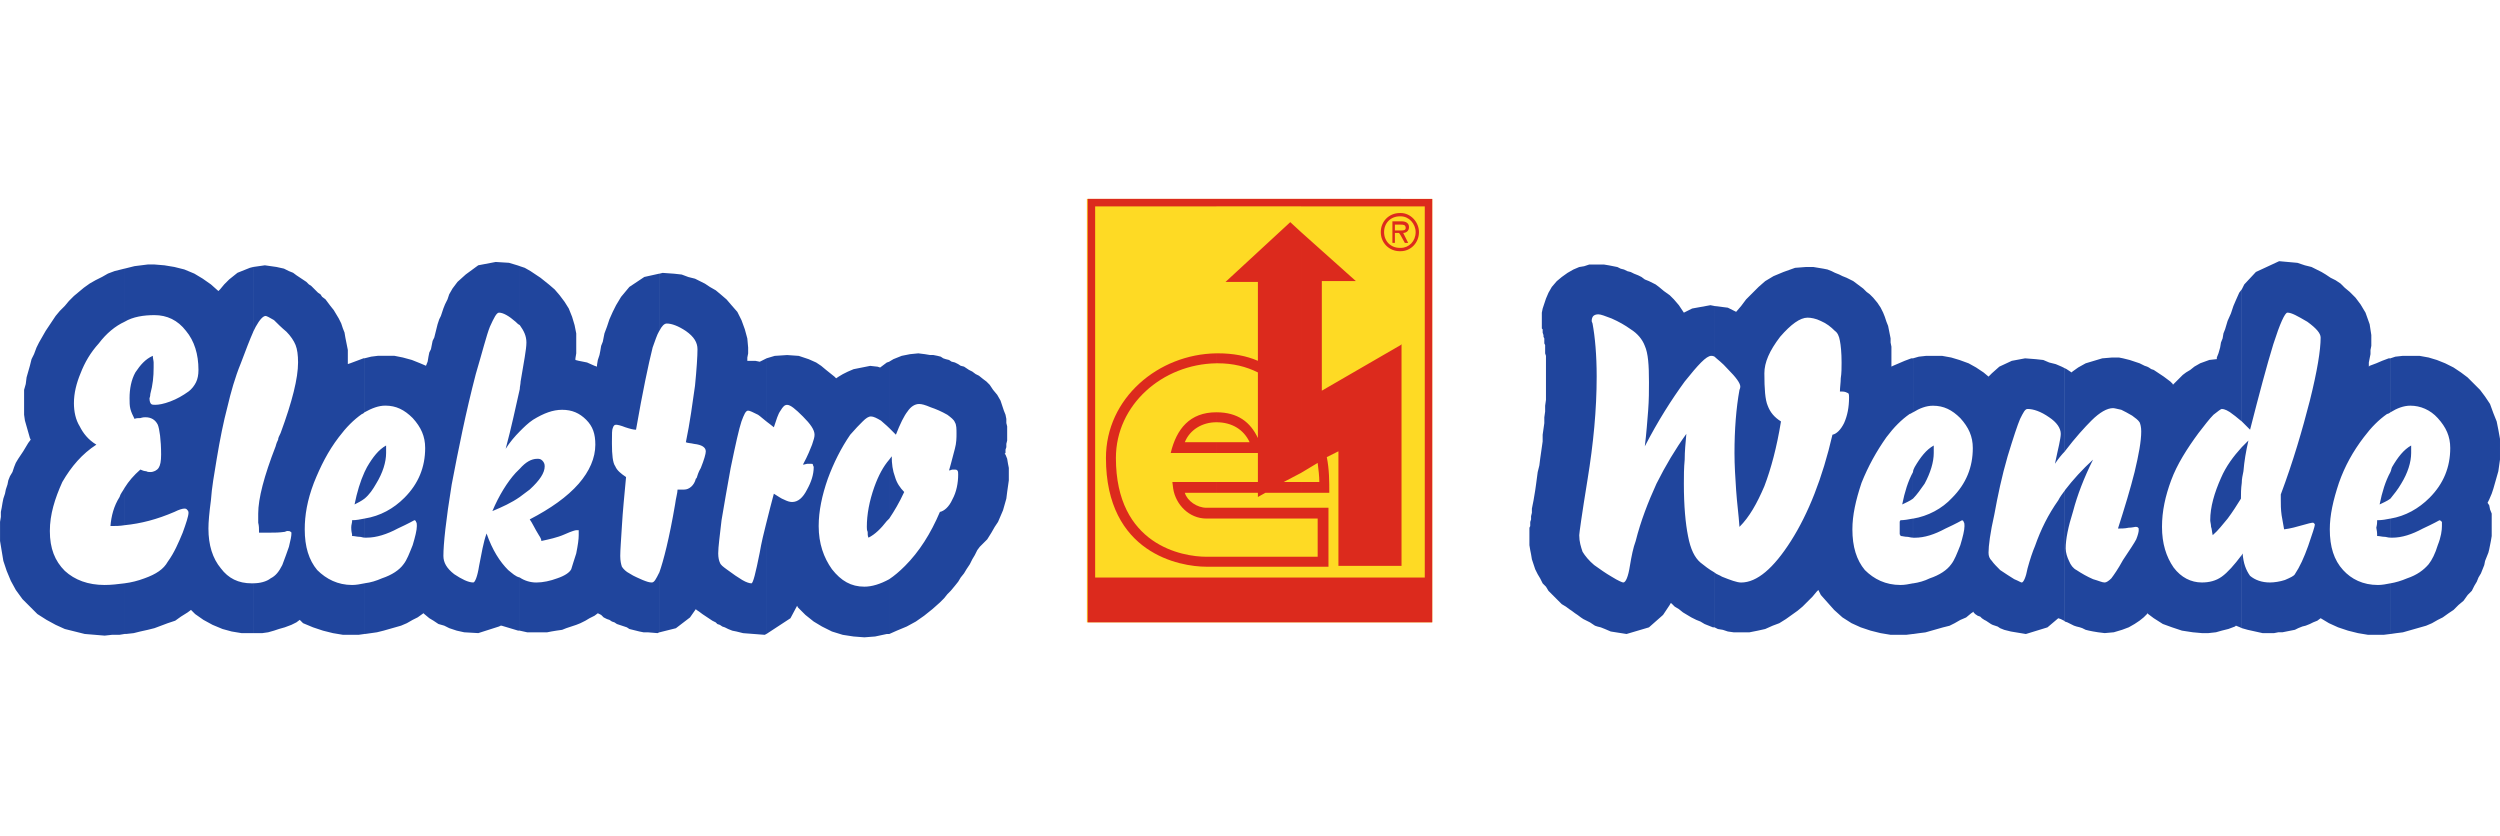
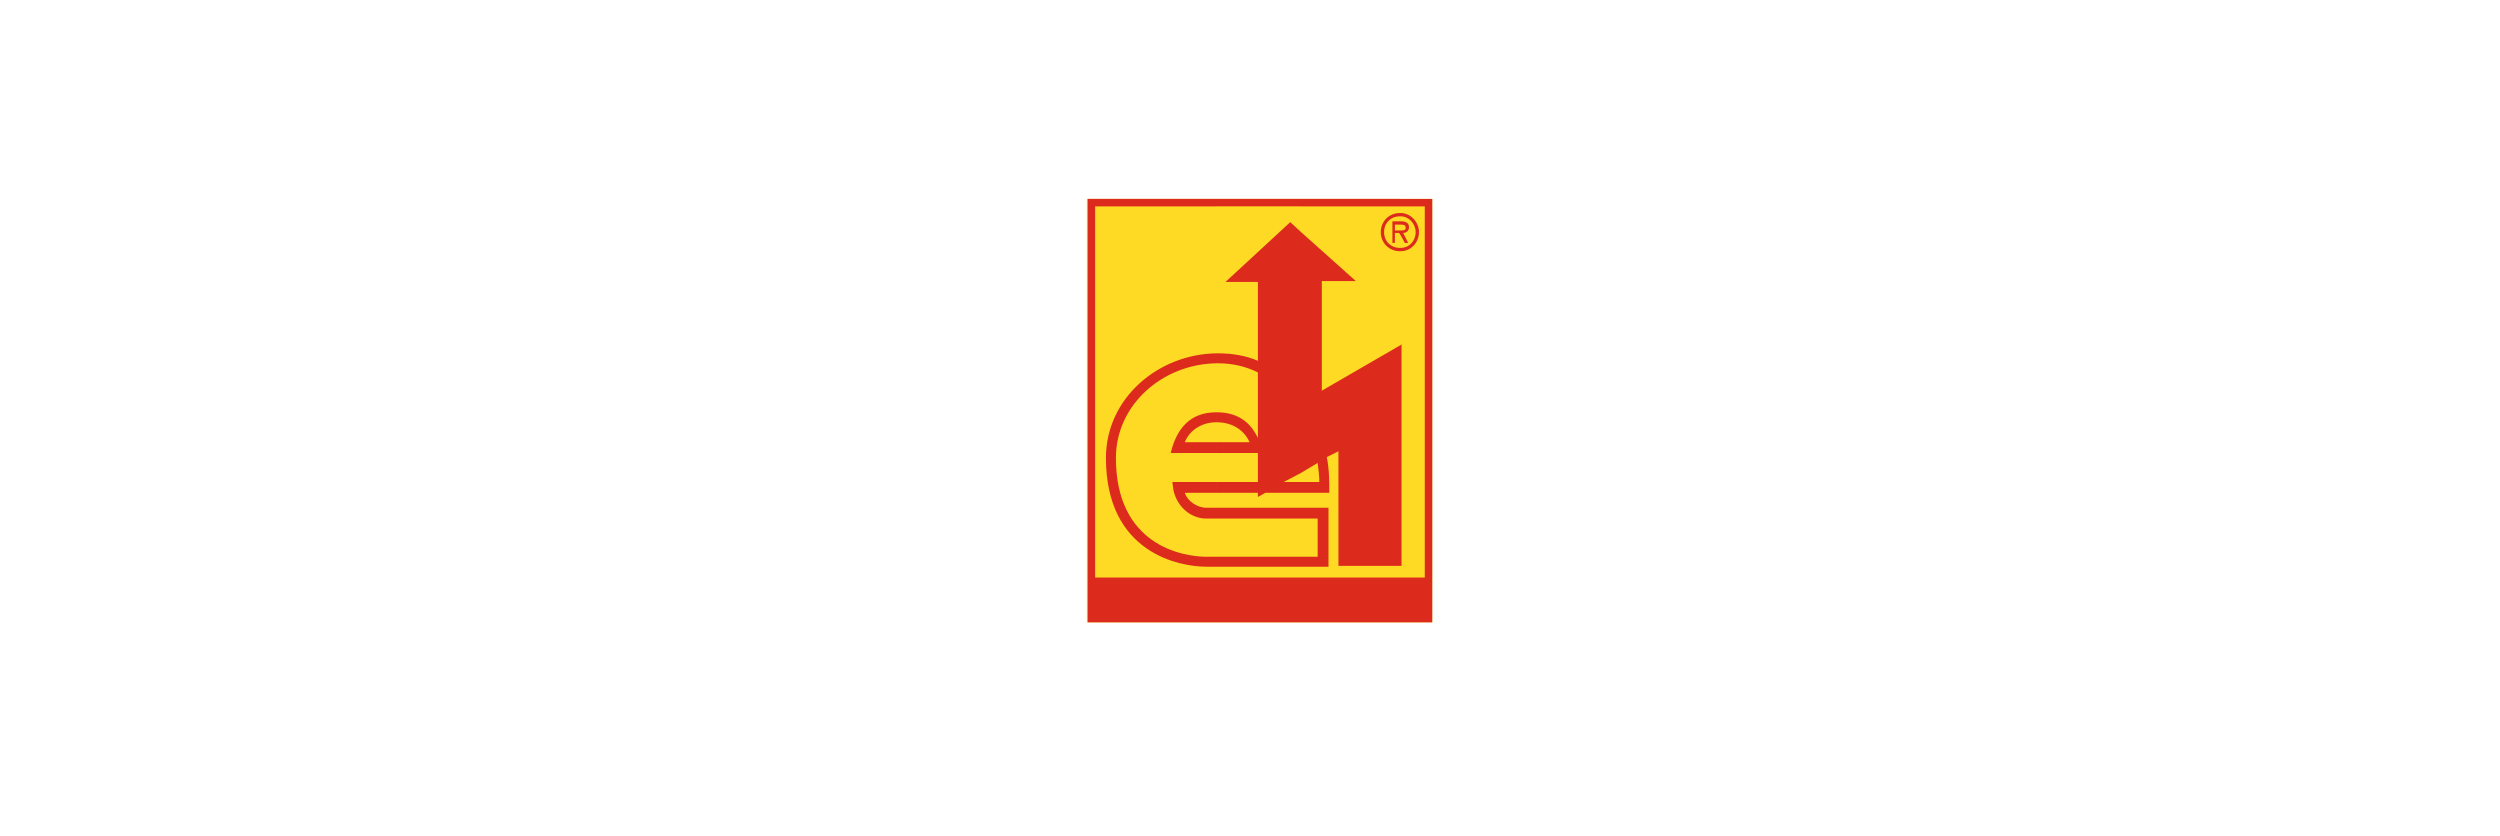
<svg xmlns="http://www.w3.org/2000/svg" xml:space="preserve" width="290px" height="97px" style="shape-rendering:geometricPrecision; text-rendering:geometricPrecision; image-rendering:optimizeQuality; fill-rule:evenodd; clip-rule:evenodd" viewBox="0 0 286.48 50.236">
  <defs>
    <style type="text/css">
   
    .fil2 {fill:#DC2A1D}
    .fil0 {fill:#20459D}
    .fil1 {fill:#FEDA24}
   
  </style>
  </defs>
  <g id="Ebene_x0020_1">
-     <path class="fil0" d="M273.921 18.268l0.571 -0.19 0.856 -0.095 0.856 0 1.047 0 1.047 0.19 0.951 0.285 0.951 0.381 0.951 0.476 0.856 0.571 0.761 0.571 0.666 0.666 0.761 0.761 0.571 0.761 0.571 0.856 0.381 1.047 0.381 0.951 0.19 0.951 0.19 1.047 0 0.951 0 0.761 0 0.666 -0.095 0.666 -0.095 0.666 -0.19 0.666 -0.19 0.666 -0.19 0.666 -0.19 0.571 -0.285 0.666 -0.19 0.381 0.19 0.285 0.095 0.476 0.19 0.476 0 0.285 0 0.381 0 0.285 0 0.285 0 0.285 0 0.476 0 0.571 -0.095 0.571 -0.095 0.476 -0.095 0.476 -0.095 0.381 -0.19 0.476 -0.19 0.476 -0.095 0.476 -0.19 0.476 -0.19 0.476 -0.285 0.476 -0.19 0.476 -0.285 0.476 -0.285 0.571 -0.476 0.476 -0.476 0.666 -0.571 0.476 -0.571 0.571 -0.571 0.381 -0.666 0.476 -0.571 0.285 -0.666 0.381 -0.666 0.285 -0.666 0.19 -0.666 0.19 -0.666 0.19 -0.666 0.19 -0.761 0.095 -0.666 0.095 0 -5.804c0.571,-0.095 1.237,-0.285 1.903,-0.571 1.142,-0.381 1.903,-0.951 2.474,-1.617 0.381,-0.476 0.761,-1.237 1.047,-2.188 0.381,-0.951 0.476,-1.713 0.476,-2.188 0,-0.19 0,-0.381 0,-0.476 -0.095,-0.095 -0.19,-0.19 -0.285,-0.19 0,0 -0.666,0.381 -1.903,0.951 -1.237,0.666 -2.379,1.047 -3.52,1.047 -0.095,0 -0.19,0 -0.19,0l0 -2.188c1.713,-0.285 3.235,-1.142 4.472,-2.379 1.617,-1.617 2.379,-3.52 2.379,-5.709 0,-1.332 -0.476,-2.379 -1.427,-3.425 -0.856,-0.951 -1.998,-1.427 -3.14,-1.427 -0.761,0 -1.522,0.285 -2.283,0.761l0 -6.184zm0 16.079c0.381,-0.476 0.856,-1.047 1.237,-1.713 0.761,-1.237 1.142,-2.474 1.142,-3.52l0 -0.476 0 -0.381c-0.856,0.476 -1.522,1.332 -2.188,2.474 -0.095,0.19 -0.095,0.381 -0.19,0.571l0 3.045zm-17.031 -23.976l0.285 -0.571 1.332 -1.427 2.664 -1.237 2.093 0.19 0.856 0.285 0.761 0.19 0.571 0.285 0.571 0.285 0.476 0.285 0.571 0.381 0.571 0.285 0.571 0.381 0.476 0.476 0.571 0.476 0.666 0.666 0.571 0.761 0.571 0.951 0.476 1.332 0.19 1.237 0 0.761 0 0.476 -0.095 0.476 0 0.476 -0.095 0.476 -0.095 0.476 0 0.476 0.095 -0.095 0.761 -0.285 0.666 -0.285 0.761 -0.285 0.19 0 0 6.184c-0.095,0.095 -0.285,0.19 -0.381,0.19 -0.951,0.666 -1.808,1.522 -2.664,2.664 -1.237,1.617 -2.188,3.33 -2.854,5.233 -0.666,1.998 -1.047,3.711 -1.047,5.328 0,1.998 0.476,3.52 1.522,4.662 0.951,1.047 2.283,1.713 3.996,1.713 0.476,0 0.951,-0.095 1.427,-0.19l0 5.804 -0.761 0.095 -0.761 0 -1.047 0 -1.142 -0.19 -1.142 -0.285 -1.142 -0.381 -1.047 -0.476 -0.951 -0.571 -0.381 0.285 -0.476 0.19 -0.381 0.19 -0.476 0.19 -0.381 0.095 -0.476 0.19 -0.381 0.19 -0.476 0.095 -0.476 0.095 -0.476 0.095 -0.476 0 -0.476 0.095 -0.571 0 -0.761 0 -0.856 -0.19 -0.856 -0.19 -0.666 -0.19 0 -8.373 0.095 -0.19c0.095,1.142 0.381,1.903 0.856,2.569 0.571,0.476 1.332,0.761 2.283,0.761 0.476,0 1.142,-0.095 1.713,-0.285 0.666,-0.285 1.047,-0.476 1.142,-0.666 0.571,-0.856 1.047,-1.903 1.522,-3.235 0.476,-1.427 0.761,-2.188 0.761,-2.474 0,0 0,-0.095 -0.095,-0.095 0,-0.095 -0.095,-0.095 -0.19,-0.095 -0.095,0 -0.476,0.095 -1.142,0.285 -0.666,0.19 -1.332,0.381 -2.093,0.476 -0.095,-0.476 -0.19,-1.047 -0.285,-1.617 -0.095,-0.666 -0.095,-1.237 -0.095,-1.808l0 -0.571c1.427,-3.806 2.474,-7.421 3.33,-10.751 0.856,-3.425 1.237,-5.804 1.237,-7.231 0,-0.476 -0.476,-1.047 -1.522,-1.808 -1.142,-0.666 -1.808,-1.047 -2.283,-1.047 -0.285,0 -0.856,1.237 -1.617,3.615 -0.761,2.474 -1.617,5.709 -2.664,9.8 -0.285,-0.285 -0.666,-0.666 -0.951,-0.951l0 -15.128zm17.031 20.932c-0.571,1.047 -0.951,2.283 -1.237,3.711l0 0c0.381,-0.19 0.856,-0.381 1.237,-0.666l0 -3.045zm0 5.328c-0.476,0.095 -0.951,0.19 -1.522,0.19 0,0.095 0,0.19 0,0.19 0,0.381 -0.095,0.571 -0.095,0.666 0,0.095 0.095,0.381 0.095,0.761 0,0.095 0,0.095 0,0.19l0 0c0.285,0 0.571,0.095 0.856,0.095 0.19,0 0.381,0.095 0.666,0.095l0 -2.188zm-17.031 -4.091c0,-0.476 0.095,-0.856 0.19,-1.332 0.095,-1.142 0.285,-2.283 0.571,-3.52l0 0c-0.285,0.285 -0.476,0.476 -0.761,0.761l0 4.091zm-20.266 -13.13l0.19 0.095 0.571 0.381 0.095 -0.095 0.666 -0.476 0.856 -0.476 0.951 -0.285 0.951 -0.285 1.142 -0.095 0.761 0 0.476 0.095 0.381 0.095 0.381 0.095 0.285 0.095 0.285 0.095 0.285 0.095 0.285 0.095 0.381 0.19 0.19 0.095 0.285 0.095 0.19 0.095 0.285 0.19 0.285 0.095 0.285 0.19 0.285 0.19 0.285 0.19 0.285 0.19 0.381 0.285 0.381 0.285 0.285 0.285 0 0.095 0.285 -0.285 0.285 -0.285 0.285 -0.285 0.285 -0.285 0.381 -0.285 0.476 -0.285 0.476 -0.381 0.666 -0.381 1.047 -0.381 0.856 -0.095 0 -0.19 0.19 -0.476 0.19 -0.666 0.095 -0.571 0.19 -0.476 0.095 -0.571 0.19 -0.476 0.285 -0.951 0.381 -0.856 0.285 -0.856 0.285 -0.666 0.381 -0.856 0.285 -0.381 0 15.128c-0.381,-0.285 -0.666,-0.571 -0.951,-0.761 -0.571,-0.476 -1.047,-0.666 -1.332,-0.666 -0.095,0 -0.476,0.285 -0.951,0.666 -0.476,0.476 -1.047,1.237 -1.713,2.093 -1.332,1.808 -2.474,3.615 -3.14,5.423 -0.666,1.808 -1.047,3.52 -1.047,5.328 0,1.903 0.476,3.425 1.332,4.662 0.856,1.142 1.998,1.713 3.235,1.713 0.856,0 1.617,-0.19 2.283,-0.666 0.666,-0.476 1.427,-1.332 2.283,-2.474l0 8.373 -0.19 -0.095 -0.476 -0.19 -0.095 0.095 -0.761 0.285 -0.761 0.19 -0.666 0.19 -0.856 0.095 -0.761 0 -1.047 -0.095 -1.237 -0.19 -1.142 -0.381 -1.047 -0.381 -1.047 -0.666 -0.761 -0.571 0 0.095 -0.381 0.381 -0.476 0.381 -0.571 0.381 -0.666 0.381 -0.761 0.285 -0.951 0.285 -1.047 0.095 -0.761 -0.095 -0.571 -0.095 -0.476 -0.095 -0.381 -0.095 -0.381 -0.19 -0.285 -0.095 -0.381 -0.095 -0.285 -0.095 -0.381 -0.19 -0.381 -0.19 -0.285 -0.095 0 -15.033c0.951,-1.237 1.998,-2.379 3.235,-3.52l0 0c-1.047,2.093 -1.808,4.091 -2.283,5.899 -0.571,1.808 -0.856,3.235 -0.856,4.282 0,0.476 0.19,1.047 0.381,1.427 0.19,0.476 0.476,0.856 0.856,1.047 0.571,0.381 1.237,0.761 1.903,1.047 0.666,0.19 1.047,0.381 1.332,0.381 0.19,0 0.476,-0.19 0.761,-0.476 0.285,-0.381 0.761,-1.047 1.332,-2.093 0.761,-1.142 1.332,-1.998 1.522,-2.379 0.19,-0.476 0.285,-0.856 0.285,-1.047 0,-0.19 0,-0.285 -0.095,-0.285 0,-0.095 -0.19,-0.095 -0.285,-0.095 -0.095,0 -0.381,0.095 -0.761,0.095 -0.476,0.095 -0.761,0.095 -1.047,0.095l-0.19 0c0.761,-2.379 1.427,-4.567 1.903,-6.47 0.476,-1.998 0.761,-3.52 0.761,-4.662 0,-0.476 -0.095,-0.856 -0.19,-1.047 -0.19,-0.285 -0.476,-0.476 -0.856,-0.761 -0.476,-0.285 -0.856,-0.476 -1.237,-0.666 -0.476,-0.095 -0.761,-0.19 -0.951,-0.19 -0.666,0 -1.522,0.476 -2.474,1.427 -0.761,0.761 -1.808,1.903 -3.045,3.52l0 -9.514zm20.266 9.039c-0.951,1.047 -1.808,2.188 -2.379,3.52 -0.761,1.713 -1.237,3.33 -1.237,4.852 0,0.19 0.095,0.476 0.095,0.761 0.095,0.19 0.095,0.571 0.19,0.951 0.666,-0.571 1.142,-1.237 1.713,-1.903 0.571,-0.761 1.047,-1.522 1.522,-2.283 0,-0.571 0,-1.142 0.095,-1.808l0 -4.091zm-37.677 -10.18l0.666 -0.19 0.856 -0.095 0.761 0 1.047 0 1.047 0.19 0.951 0.285 1.047 0.381 0.856 0.476 0.856 0.571 0.571 0.476 0.381 -0.381 0.856 -0.761 1.427 -0.666 1.522 -0.285 1.237 0.095 0.856 0.095 0.666 0.285 0.761 0.19 0.666 0.285 0.381 0.19 0 9.514c-0.381,0.381 -0.761,0.856 -1.142,1.427 0.19,-0.951 0.381,-1.713 0.476,-2.188 0.095,-0.476 0.19,-0.951 0.19,-1.237 0,-0.666 -0.476,-1.332 -1.332,-1.903 -0.951,-0.666 -1.808,-0.951 -2.474,-0.951 -0.285,0 -0.476,0.381 -0.856,1.142 -0.285,0.666 -0.761,2.093 -1.427,4.282 -0.666,2.283 -1.142,4.567 -1.522,6.66 -0.476,2.093 -0.666,3.615 -0.666,4.377 0,0.381 0.095,0.666 0.381,0.951 0.19,0.285 0.571,0.666 0.951,1.047 0.571,0.381 1.142,0.761 1.617,1.047 0.476,0.19 0.761,0.381 0.856,0.381 0.19,0 0.476,-0.571 0.666,-1.617 0.285,-1.047 0.571,-1.903 0.856,-2.569 0.666,-1.903 1.522,-3.615 2.664,-5.233 0.19,-0.381 0.476,-0.761 0.761,-1.142l0 15.033 -0.095 -0.095 -0.381 -0.19 -0.285 -0.095 -1.237 1.047 -2.474 0.761 -1.713 -0.285 -0.761 -0.19 -0.476 -0.19 -0.285 -0.19 -0.285 -0.095 -0.285 -0.095 -0.19 -0.095 -0.285 -0.19 -0.285 -0.19 -0.19 -0.095 -0.285 -0.19 -0.19 -0.19 -0.285 -0.095 -0.285 -0.19 -0.19 -0.19 0 -0.095 -0.285 0.19 -0.571 0.476 -0.666 0.285 -0.666 0.381 -0.571 0.285 -0.761 0.19 -0.666 0.19 -0.666 0.19 -0.666 0.19 -0.761 0.095 -0.666 0.095 0 -5.804c0.666,-0.095 1.332,-0.285 1.903,-0.571 1.142,-0.381 1.998,-0.951 2.474,-1.617 0.381,-0.476 0.666,-1.237 1.047,-2.188 0.285,-0.951 0.476,-1.713 0.476,-2.188 0,-0.19 0,-0.381 -0.095,-0.476 0,-0.095 -0.095,-0.19 -0.19,-0.19 0,0 -0.666,0.381 -1.903,0.951 -1.237,0.666 -2.379,1.047 -3.52,1.047 -0.095,0 -0.19,0 -0.19,0l0 -2.188c1.713,-0.285 3.33,-1.142 4.472,-2.379 1.617,-1.617 2.379,-3.52 2.379,-5.709 0,-1.332 -0.476,-2.379 -1.427,-3.425 -0.951,-0.951 -1.903,-1.427 -3.14,-1.427 -0.761,0 -1.522,0.285 -2.283,0.761l0 -6.184zm0 16.079c0.476,-0.476 0.856,-1.047 1.332,-1.713 0.666,-1.237 1.047,-2.474 1.047,-3.52l0 -0.476 0 -0.381c-0.856,0.476 -1.522,1.332 -2.188,2.474 -0.095,0.19 -0.19,0.381 -0.19,0.571l0 3.045zm-10.847 10.466l-0.19 0.19 -0.476 0.571 -0.571 0.571 -0.571 0.571 -0.571 0.476 -0.666 0.476 -0.666 0.476 -0.761 0.476 -0.761 0.285 -0.856 0.381 -0.856 0.19 -0.951 0.19 -0.951 0 -0.856 0 -0.666 -0.095 -0.571 -0.19 -0.571 -0.095 -0.381 -0.19 0 -6.28c0.19,0.19 0.571,0.285 0.856,0.476 0.951,0.381 1.713,0.666 2.188,0.666 1.808,0 3.711,-1.617 5.709,-4.757 1.998,-3.14 3.615,-7.231 4.757,-12.178 0.476,-0.095 0.951,-0.571 1.332,-1.332 0.381,-0.856 0.571,-1.808 0.571,-2.949 0,-0.19 0,-0.381 -0.095,-0.476 -0.19,-0.095 -0.381,-0.19 -0.666,-0.19l-0.285 0c0,-0.476 0.095,-1.047 0.095,-1.522 0.095,-0.571 0.095,-1.237 0.095,-1.808 0,-1.142 -0.095,-1.998 -0.19,-2.474 -0.095,-0.571 -0.285,-0.951 -0.571,-1.142 -0.476,-0.476 -0.951,-0.856 -1.617,-1.142 -0.571,-0.285 -1.142,-0.381 -1.522,-0.381 -0.856,0 -1.903,0.761 -3.14,2.188 -1.237,1.617 -1.808,2.949 -1.808,4.186 0,1.808 0.095,3.045 0.381,3.711 0.285,0.761 0.761,1.332 1.522,1.808 -0.476,2.949 -1.142,5.423 -1.903,7.421 -0.856,1.998 -1.713,3.52 -2.854,4.662 -0.095,-1.427 -0.285,-2.759 -0.381,-4.186 -0.095,-1.427 -0.19,-2.854 -0.19,-4.282 0,-2.664 0.19,-5.138 0.571,-7.231 0.095,-0.19 0.095,-0.381 0.095,-0.381 0,-0.381 -0.476,-1.047 -1.427,-1.998 -0.666,-0.761 -1.237,-1.142 -1.522,-1.427l0 -5.804 1.522 0.19 0.951 0.476 0.571 -0.666 0.571 -0.761 0.761 -0.761 0.666 -0.666 0.761 -0.666 0.951 -0.571 1.142 -0.476 1.332 -0.476 1.237 -0.095 0.856 0 0.571 0.095 0.571 0.095 0.476 0.095 0.476 0.19 0.381 0.19 0.476 0.19 0.381 0.19 0.476 0.19 0.381 0.19 0.381 0.19 0.381 0.285 0.381 0.285 0.381 0.285 0.381 0.381 0.381 0.285 0.381 0.381 0.476 0.571 0.381 0.571 0.285 0.571 0.19 0.476 0.19 0.571 0.19 0.476 0.095 0.476 0.095 0.476 0.095 0.476 0 0.476 0.095 0.476 0 0.381 0 0.476 0 0.476 0 0.476 0 0.285 0 0.19 0.19 -0.095 0.666 -0.285 0.666 -0.285 0.761 -0.285 0.19 0 0 6.184c-0.19,0.095 -0.285,0.19 -0.381,0.19 -0.951,0.666 -1.808,1.522 -2.664,2.664 -1.142,1.617 -2.093,3.33 -2.854,5.233 -0.666,1.998 -1.047,3.711 -1.047,5.328 0,1.998 0.476,3.52 1.427,4.662 1.047,1.047 2.379,1.713 4.091,1.713 0.476,0 0.951,-0.095 1.427,-0.19l0 5.804 -0.761 0.095 -0.761 0 -1.047 0 -1.142 -0.19 -1.142 -0.285 -1.142 -0.381 -1.047 -0.476 -1.047 -0.666 -0.951 -0.856 -0.761 -0.856 -0.761 -0.856 -0.285 -0.571zm10.847 -13.511c-0.571,1.047 -0.951,2.283 -1.237,3.711l0 0c0.381,-0.19 0.856,-0.381 1.237,-0.666l0 -3.045zm0 5.328c-0.476,0.095 -1.047,0.19 -1.427,0.19 -0.095,0.095 -0.095,0.19 -0.095,0.19 0,0.381 0,0.571 0,0.666 0,0.095 0,0.381 0,0.761 0.095,0.095 0.095,0.095 0.095,0.19l0 0c0.19,0 0.476,0.095 0.761,0.095 0.19,0 0.381,0.095 0.666,0.095l0 -2.188zm-22.739 12.464l-0.19 0 -0.476 -0.19 -0.476 -0.19 -0.476 -0.285 -0.476 -0.19 -0.571 -0.285 -0.476 -0.285 -0.476 -0.285 -0.476 -0.381 -0.476 -0.285 -0.381 -0.381 -0.095 0 -0.095 0.19 -0.761 1.142 -1.617 1.427 -2.569 0.761 -1.808 -0.285 -0.666 -0.285 -0.476 -0.19 -0.381 -0.095 -0.285 -0.095 -0.285 -0.19 -0.285 -0.19 -0.381 -0.19 -0.381 -0.19 -0.285 -0.19 -0.381 -0.285 -0.285 -0.19 -0.381 -0.285 -0.285 -0.19 -0.381 -0.285 -0.476 -0.285 -0.381 -0.381 -0.381 -0.381 -0.381 -0.381 -0.381 -0.381 -0.285 -0.476 -0.381 -0.381 -0.285 -0.571 -0.285 -0.476 -0.285 -0.571 -0.19 -0.571 -0.19 -0.571 -0.095 -0.571 -0.095 -0.476 -0.095 -0.571 0 -0.571 0 -0.761 0 -0.476 0 -0.19 0.095 -0.19 0 -0.19 0 -0.285 0.095 -0.285 0 -0.381 0.095 -0.381 0 -0.476 0.095 -0.476 0.095 -0.476 0.095 -0.571 0.095 -0.571 0.095 -0.666 0.19 -1.427 0.19 -0.761 0.095 -0.761 0.095 -0.666 0.095 -0.666 0.095 -0.666 0 -0.761 0.095 -0.666 0.095 -0.666 0 -0.666 0.095 -0.666 0 -0.666 0.095 -0.666 0 -0.666 0 -0.666 0 -0.666 0 -0.666 0 -0.381 0 -0.476 0 -0.381 0 -0.381 0 -0.381 0 -0.381 -0.095 -0.285 0 -0.285 0 -0.285 0 -0.381 -0.095 -0.19 0 -0.285 0 -0.285 -0.095 -0.19 0 -0.19 -0.095 -0.285 0 -0.095 0 0 0 -0.095 0 -0.095 0 -0.095 -0.095 -0.095 0 -0.285 0 -0.381 0 -0.666 0 -0.476 0.095 -0.476 0.19 -0.571 0.19 -0.571 0.285 -0.666 0.381 -0.666 0.571 -0.666 0.571 -0.476 0.666 -0.476 0.666 -0.381 0.666 -0.285 0.571 -0.095 0.571 -0.19 0.476 0 0.571 0 0.666 0 0.571 0.095 0.476 0.095 0.476 0.095 0.381 0.19 0.381 0.095 0.381 0.19 0.381 0.095 0.381 0.19 0.476 0.19 0.381 0.19 0.381 0.285 0.476 0.19 0.381 0.19 0.381 0.19 0.381 0.285 0.571 0.476 0.666 0.476 0.476 0.476 0.571 0.666 0.381 0.571 0.19 0.285 0.951 -0.476 2.093 -0.381 0.476 0.095 0 5.804c-0.19,-0.095 -0.285,-0.095 -0.381,-0.095 -0.571,0 -1.522,1.047 -3.045,2.949 -1.522,2.093 -3.045,4.472 -4.567,7.421 0.19,-1.522 0.285,-2.949 0.381,-4.091 0.095,-1.237 0.095,-2.283 0.095,-3.235 0,-1.998 -0.095,-3.33 -0.476,-4.186 -0.285,-0.761 -0.856,-1.427 -1.617,-1.903 -0.666,-0.476 -1.332,-0.856 -2.188,-1.237 -0.761,-0.285 -1.237,-0.476 -1.522,-0.476 -0.285,0 -0.476,0.095 -0.571,0.19 -0.095,0.095 -0.19,0.285 -0.19,0.571 0,0 0,0.095 0.095,0.285 0.285,1.522 0.476,3.615 0.476,6.089 0,3.806 -0.381,7.707 -1.047,11.798 -0.666,4.091 -0.951,6.184 -0.951,6.375 0,0.761 0.19,1.332 0.381,1.903 0.285,0.476 0.761,1.047 1.332,1.522 0.666,0.476 1.332,0.951 1.998,1.332 0.761,0.476 1.237,0.666 1.332,0.666 0.285,0 0.571,-0.666 0.761,-1.903 0.19,-1.142 0.381,-2.093 0.666,-2.854 0.571,-2.283 1.427,-4.472 2.379,-6.565 1.047,-2.093 2.188,-3.996 3.425,-5.709l0 0c-0.095,1.047 -0.19,1.998 -0.19,2.949 -0.095,0.951 -0.095,1.903 -0.095,2.759 0,2.569 0.19,4.567 0.476,5.994 0.285,1.522 0.761,2.474 1.427,3.045 0.476,0.381 0.951,0.761 1.617,1.142l0 6.28zm-94.573 0.761l0 -6.28c0.571,-0.381 1.142,-0.856 1.808,-1.522 1.617,-1.617 2.949,-3.711 3.996,-6.184l0 0c0.476,-0.095 1.047,-0.571 1.427,-1.427 0.476,-0.856 0.666,-1.903 0.666,-2.854 0,-0.19 0,-0.381 -0.095,-0.476 -0.095,-0.095 -0.19,-0.095 -0.285,-0.095 -0.095,0 -0.19,0 -0.285,0 -0.095,0 -0.19,0.095 -0.381,0.095 0.285,-0.951 0.476,-1.808 0.666,-2.474 0.19,-0.666 0.19,-1.332 0.19,-1.713 0,-0.571 0,-1.047 -0.19,-1.332 -0.095,-0.285 -0.476,-0.571 -0.856,-0.856 -0.666,-0.381 -1.332,-0.666 -1.903,-0.856 -0.666,-0.285 -1.047,-0.381 -1.332,-0.381 -0.476,0 -0.951,0.285 -1.332,0.856 -0.381,0.476 -0.856,1.427 -1.332,2.664 -0.285,-0.285 -0.571,-0.571 -0.761,-0.761l0 -7.612 0.476 -0.285 0.951 -0.381 0.951 -0.19 0.951 -0.095 0.761 0.095 0.571 0.095 0.381 0 0.476 0.095 0.381 0.095 0.285 0.19 0.285 0.095 0.381 0.095 0.285 0.19 0.381 0.095 0.381 0.19 0.285 0.19 0.381 0.095 0.285 0.19 0.285 0.19 0.381 0.19 0.381 0.285 0.381 0.19 0.476 0.381 0.381 0.285 0.381 0.381 0.381 0.571 0.476 0.571 0.381 0.666 0.19 0.571 0.19 0.571 0.19 0.476 0.095 0.476 0 0.476 0.095 0.381 0 0.381 0 0.476 0 0.381 0 0.381 -0.095 0.381 0 0.381 -0.095 0.285 0 0.381 -0.095 0.095 0.095 0.095 0.19 0.476 0.095 0.571 0.095 0.476 0 0.381 0 0.381 0 0.666 -0.095 0.666 -0.095 0.666 -0.095 0.761 -0.19 0.666 -0.19 0.666 -0.285 0.666 -0.285 0.666 -0.381 0.571 -0.381 0.666 -0.476 0.761 -0.666 0.666 -0.19 0.19 -0.285 0.381 -0.285 0.571 -0.285 0.476 -0.285 0.571 -0.381 0.571 -0.285 0.476 -0.381 0.476 -0.285 0.476 -0.381 0.476 -0.476 0.571 -0.381 0.381 -0.381 0.476 -0.476 0.476 -0.856 0.761 -0.951 0.761 -0.951 0.666 -1.047 0.571 -1.142 0.476 -0.856 0.381zm0 -13.225c0.571,-0.856 1.142,-1.808 1.713,-3.045 -0.476,-0.476 -0.856,-1.047 -1.047,-1.713 -0.285,-0.761 -0.381,-1.522 -0.381,-2.379 -0.095,0.095 -0.19,0.285 -0.285,0.381l0 6.755zm0 -17.982l0 7.612c-0.381,-0.381 -0.761,-0.666 -0.951,-0.856 -0.476,-0.285 -0.856,-0.476 -1.142,-0.476 -0.285,0 -0.571,0.19 -0.951,0.571 -0.381,0.381 -0.856,0.856 -1.427,1.522 -1.047,1.522 -1.903,3.235 -2.569,5.043 -0.666,1.903 -1.047,3.711 -1.047,5.423 0,1.998 0.571,3.615 1.522,4.948 1.047,1.332 2.188,1.998 3.711,1.998 0.856,0 1.808,-0.285 2.854,-0.856l0 6.28 -0.285 0 -1.332 0.285 -1.237 0.095 -1.237 -0.095 -1.237 -0.19 -1.237 -0.381 -1.142 -0.571 -0.951 -0.571 -0.951 -0.761 -0.856 -0.856 -0.095 -0.19 -0.761 1.427 -2.759 1.808 0 -12.749c0.285,-1.142 0.571,-2.283 0.856,-3.33 0.476,0.285 0.856,0.571 1.142,0.666 0.381,0.19 0.666,0.285 0.951,0.285 0.666,0 1.237,-0.476 1.713,-1.427 0.476,-0.856 0.761,-1.713 0.761,-2.569 0,-0.095 -0.095,-0.19 -0.095,-0.285 0,-0.095 -0.095,-0.095 -0.19,-0.095 -0.19,0 -0.285,0 -0.476,0 -0.095,0 -0.285,0.095 -0.476,0.095 0.571,-1.047 0.856,-1.808 1.047,-2.283 0.19,-0.571 0.285,-0.856 0.285,-1.142 0,-0.571 -0.476,-1.237 -1.332,-2.093 -0.856,-0.856 -1.427,-1.332 -1.808,-1.332 -0.285,0 -0.476,0.19 -0.761,0.666 -0.285,0.381 -0.476,1.047 -0.761,1.903l0 0c-0.381,-0.285 -0.571,-0.476 -0.856,-0.666l0 -7.231 0.951 -0.285 1.427 -0.095 1.332 0.095 1.142 0.381 0.856 0.381 0.571 0.381 0.571 0.476 0.476 0.381 0.476 0.381 0.19 0.19 0.285 -0.19 0.476 -0.285 0.571 -0.285 0.666 -0.285 0.951 -0.19 0.951 -0.19 0.856 0.095 0.285 0.095 0.761 -0.571 0.285 -0.095zm0 11.227c-0.666,0.761 -1.237,1.808 -1.713,3.14 -0.571,1.617 -0.856,3.14 -0.856,4.567 0,0.19 0,0.381 0.095,0.571 0,0.285 0,0.476 0.095,0.666l0 0c0.761,-0.381 1.427,-1.047 2.093,-1.903 0.095,-0.095 0.19,-0.19 0.285,-0.285l0 -6.755zm-14.081 -11.608l0 7.231c-0.381,-0.285 -0.666,-0.571 -0.951,-0.761 -0.571,-0.285 -0.951,-0.476 -1.142,-0.476 -0.285,0 -0.476,0.476 -0.761,1.237 -0.285,0.856 -0.666,2.569 -1.237,5.328 -0.381,2.188 -0.761,4.186 -1.047,5.994 -0.19,1.713 -0.381,3.045 -0.381,3.806 0,0.476 0.095,0.856 0.19,1.047 0.095,0.285 0.381,0.476 0.761,0.761 0.761,0.571 1.332,0.951 1.808,1.237 0.476,0.285 0.856,0.381 1.047,0.381 0.19,0 0.476,-1.142 0.951,-3.52 0.19,-1.142 0.476,-2.283 0.761,-3.425l0 12.749 -0.19 0.095 -2.474 -0.19 -0.761 -0.19 -0.476 -0.095 -0.476 -0.19 -0.381 -0.19 -0.285 -0.095 -0.285 -0.19 -0.285 -0.095 -0.19 -0.19 -0.381 -0.19 -0.285 -0.19 -0.285 -0.19 -0.285 -0.19 -0.285 -0.19 -0.381 -0.285 -0.285 -0.19 -0.095 -0.095 -0.666 0.951 -1.617 1.237 -1.903 0.476 0 -6.85c0.476,-1.332 1.142,-3.901 1.808,-7.802 0.095,-0.761 0.285,-1.332 0.285,-1.713 0.19,0 0.285,0 0.381,0 0.19,0 0.285,0 0.381,0 0.571,0 1.142,-0.476 1.332,-1.237l0.095 -0.095c0.095,-0.285 0.19,-0.666 0.476,-1.142 0.381,-0.951 0.571,-1.617 0.571,-1.903 0,-0.476 -0.476,-0.761 -1.332,-0.856 -0.381,-0.095 -0.761,-0.095 -0.951,-0.19 0.476,-2.283 0.761,-4.472 1.047,-6.47 0.19,-1.903 0.285,-3.425 0.285,-4.186 0,-0.761 -0.381,-1.427 -1.332,-2.093 -0.856,-0.571 -1.617,-0.856 -2.188,-0.856 -0.285,0 -0.571,0.285 -0.856,0.856l0 -6.565 0.381 -0.095 1.332 0.095 0.856 0.095 0.761 0.285 0.761 0.19 0.571 0.285 0.571 0.285 0.571 0.381 0.666 0.381 0.571 0.476 0.666 0.571 0.571 0.666 0.666 0.761 0.476 0.951 0.381 1.047 0.285 1.047 0.095 1.047 0 0.666 -0.095 0.476 0 0.381 0.951 0 0.476 0.095 0.571 -0.285 0.19 -0.095zm-12.274 -9.705l0 6.565c-0.285,0.476 -0.476,1.142 -0.761,1.903 -0.476,1.903 -1.142,5.043 -1.903,9.419 -0.285,0 -0.666,-0.095 -1.237,-0.285 -0.476,-0.19 -0.856,-0.285 -1.047,-0.285 -0.19,0 -0.285,0.095 -0.381,0.381 -0.095,0.19 -0.095,0.666 -0.095,1.522l0 0.285c0,1.237 0.095,2.188 0.381,2.569 0.19,0.476 0.666,0.856 1.237,1.237l0 0c-0.19,2.093 -0.381,3.901 -0.476,5.614 -0.095,1.617 -0.19,2.759 -0.19,3.425 0,0.571 0.095,0.951 0.19,1.237 0.19,0.285 0.476,0.571 0.856,0.761 0.571,0.381 1.142,0.571 1.522,0.761 0.476,0.19 0.761,0.285 1.047,0.285 0.285,0 0.476,-0.381 0.856,-1.142l0 6.85 -0.19 0.095 -1.142 -0.095 -0.476 0 -0.476 -0.095 -0.381 -0.095 -0.381 -0.095 -0.381 -0.095 -0.285 -0.19 -0.285 -0.095 -0.285 -0.095 -0.285 -0.095 -0.285 -0.095 -0.285 -0.19 -0.285 -0.095 -0.285 -0.19 -0.285 -0.095 -0.381 -0.19 -0.285 -0.285 -0.381 -0.19 -0.381 0.285 -0.571 0.285 -0.476 0.285 -0.571 0.285 -0.476 0.19 -0.571 0.19 -0.571 0.19 -0.476 0.19 -0.666 0.095 -0.571 0.095 -0.476 0.095 -0.666 0 -0.666 0 -0.951 0 -0.856 -0.19 0 -6.089c0.571,0.381 1.237,0.571 1.903,0.571 0.761,0 1.617,-0.19 2.379,-0.476 0.856,-0.285 1.427,-0.666 1.617,-1.047 0.095,-0.285 0.285,-0.951 0.571,-1.808 0.19,-0.951 0.285,-1.617 0.285,-2.093 0,-0.285 0,-0.476 0,-0.571 -0.095,0 -0.19,0 -0.285,0 -0.095,0 -0.476,0.095 -1.332,0.476 -0.856,0.381 -1.808,0.571 -2.664,0.761 0,-0.19 -0.095,-0.381 -0.285,-0.666 -0.476,-0.761 -0.761,-1.427 -1.047,-1.808 2.379,-1.237 4.282,-2.569 5.614,-4.091 1.237,-1.427 1.903,-2.949 1.903,-4.472 0,-1.237 -0.285,-2.093 -1.047,-2.854 -0.761,-0.761 -1.617,-1.142 -2.759,-1.142 -1.047,0 -2.093,0.381 -3.33,1.142 -0.571,0.381 -1.047,0.856 -1.522,1.332l0 -4.852c0,-0.285 0.095,-0.571 0.095,-0.856 0.381,-2.283 0.666,-3.711 0.666,-4.472 0,-0.761 -0.285,-1.332 -0.761,-1.998l0 -6.755 0.571 0.19 0.666 0.381 0.571 0.381 0.571 0.381 0.476 0.381 0.476 0.381 0.666 0.571 0.571 0.666 0.571 0.761 0.476 0.761 0.381 0.951 0.285 0.951 0.19 0.951 0 0.951 0 0.761 0 0.571 -0.095 0.571 0 0.19 0.381 0.095 0.951 0.19 0.856 0.381 0.285 0.095 0 -0.19 0.095 -0.571 0.19 -0.571 0.095 -0.476 0.095 -0.571 0.19 -0.476 0.095 -0.476 0.095 -0.476 0.285 -0.761 0.285 -0.856 0.381 -0.856 0.381 -0.761 0.571 -0.951 0.951 -1.142 1.713 -1.142 1.713 -0.381zm-15.984 25.594c0.381,-0.285 0.761,-0.571 1.142,-0.856 1.142,-1.047 1.713,-1.903 1.713,-2.664 0,-0.285 -0.095,-0.476 -0.285,-0.666 -0.19,-0.19 -0.381,-0.19 -0.571,-0.19 -0.666,0 -1.332,0.381 -1.998,1.142l0 3.235zm0 -26.45l0 6.755c-0.19,-0.095 -0.285,-0.19 -0.476,-0.381 -0.761,-0.666 -1.427,-1.047 -1.903,-1.047 -0.285,0 -0.571,0.571 -1.047,1.617 -0.381,0.951 -0.856,2.854 -1.617,5.423 -1.142,4.377 -1.998,8.658 -2.759,12.654 -0.666,4.091 -0.951,6.85 -0.951,8.182 0,0.761 0.381,1.427 1.237,2.093 0.856,0.571 1.617,0.951 2.188,0.951 0.19,0 0.476,-0.666 0.666,-1.903 0.285,-1.427 0.476,-2.664 0.856,-3.711l0 0c0.666,1.903 1.522,3.235 2.474,4.186 0.476,0.381 0.856,0.761 1.332,0.856l0 6.089 -0.19 0 -0.951 -0.285 -0.951 -0.285 -0.095 0 -0.19 0.095 -2.379 0.761 -1.617 -0.095 -0.856 -0.19 -0.856 -0.285 -0.571 -0.285 -0.666 -0.19 -0.571 -0.381 -0.476 -0.285 -0.571 -0.476 -0.095 -0.095 -0.666 0.476 -0.571 0.285 -0.666 0.381 -0.666 0.285 -0.666 0.19 -0.666 0.19 -0.666 0.19 -0.761 0.19 -0.666 0.095 -0.666 0.095 -0.095 0 0 -5.804c0.761,-0.095 1.332,-0.285 1.998,-0.571 1.142,-0.381 1.998,-0.951 2.474,-1.617 0.381,-0.476 0.666,-1.237 1.047,-2.188 0.285,-0.951 0.476,-1.713 0.476,-2.188 0,-0.19 0,-0.381 -0.095,-0.476 0,-0.095 -0.095,-0.19 -0.19,-0.19 0,0 -0.666,0.381 -1.903,0.951 -1.237,0.666 -2.474,1.047 -3.52,1.047 -0.095,0 -0.19,0 -0.285,0l0 -2.188c1.808,-0.285 3.33,-1.142 4.567,-2.379 1.617,-1.617 2.379,-3.52 2.379,-5.709 0,-1.332 -0.476,-2.379 -1.427,-3.425 -0.951,-0.951 -1.903,-1.427 -3.14,-1.427 -0.761,0 -1.522,0.285 -2.379,0.761l0 -6.184 0.761 -0.19 0.761 -0.095 0.856 0 1.047 0 0.951 0.19 1.047 0.285 0.951 0.381 0.666 0.285 0.19 -0.476 0.095 -0.571 0.095 -0.476 0.19 -0.381 0.095 -0.476 0.095 -0.476 0.19 -0.381 0.095 -0.381 0.095 -0.381 0.095 -0.381 0.095 -0.381 0.095 -0.285 0.095 -0.285 0.19 -0.381 0.095 -0.285 0.095 -0.285 0.095 -0.285 0.19 -0.476 0.285 -0.571 0.19 -0.571 0.381 -0.666 0.571 -0.761 0.951 -0.856 1.427 -1.047 1.998 -0.381 1.522 0.095 0.951 0.285 0.285 0.095zm0 14.081c-0.476,2.093 -0.951,4.377 -1.617,6.85 0.476,-0.761 1.047,-1.427 1.617,-1.998l0 -4.852zm0 9.134c-0.19,0.19 -0.285,0.285 -0.476,0.476 -0.951,1.047 -1.903,2.569 -2.664,4.377l0 0c1.142,-0.476 2.188,-0.951 3.14,-1.617l0 -3.235zm-17.792 3.425c0.571,-0.476 0.951,-1.047 1.332,-1.713 0.761,-1.237 1.142,-2.474 1.142,-3.52l0 -0.476 0 -0.381c-0.856,0.476 -1.522,1.332 -2.188,2.474 -0.095,0.19 -0.19,0.381 -0.285,0.571l0 3.045zm0 -16.079l0 6.184c-0.095,0.095 -0.19,0.19 -0.285,0.19 -0.951,0.666 -1.808,1.522 -2.664,2.664 -1.237,1.617 -2.093,3.33 -2.854,5.233 -0.761,1.998 -1.047,3.711 -1.047,5.328 0,1.998 0.476,3.52 1.427,4.662 1.047,1.047 2.379,1.713 3.996,1.713 0.476,0 0.951,-0.095 1.427,-0.19l0 5.804 -0.666 0.095 -0.761 0 -1.047 0 -1.142 -0.19 -1.142 -0.285 -1.142 -0.381 -1.142 -0.476 -0.381 -0.381 -0.381 0.285 -0.571 0.285 -0.761 0.285 -0.666 0.19 -0.571 0.19 -0.666 0.19 -0.666 0.095 -0.666 0 -0.381 0 0 -5.709c0.761,0 1.522,-0.19 1.998,-0.571 0.571,-0.285 0.951,-0.761 1.332,-1.522 0.285,-0.761 0.571,-1.522 0.761,-2.093 0.19,-0.761 0.285,-1.237 0.285,-1.522 0,-0.095 0,-0.19 -0.095,-0.19 -0.095,-0.095 -0.19,-0.095 -0.381,-0.095 0,0 -0.095,0 -0.285,0.095 -0.666,0.095 -1.142,0.095 -1.713,0.095 -0.285,0 -0.476,0 -0.666,0 -0.19,0 -0.381,0 -0.571,0l0 0c0,-0.476 0,-0.761 -0.095,-1.142 0,-0.381 0,-0.761 0,-1.047 0,-1.713 0.666,-4.282 1.998,-7.707 0.095,-0.381 0.19,-0.571 0.285,-0.761 0,-0.19 0.095,-0.381 0.285,-0.761 1.332,-3.615 1.998,-6.28 1.998,-8.087 0,-0.856 -0.095,-1.522 -0.285,-1.998 -0.19,-0.476 -0.571,-1.047 -1.047,-1.522 -0.571,-0.476 -1.047,-0.951 -1.427,-1.332 -0.476,-0.285 -0.856,-0.476 -0.951,-0.476 -0.285,0 -0.666,0.381 -1.142,1.237 -0.095,0.19 -0.19,0.381 -0.285,0.571l0 -7.421 1.332 -0.19 1.332 0.19 0.856 0.19 0.571 0.285 0.476 0.19 0.381 0.285 0.285 0.19 0.285 0.19 0.285 0.19 0.285 0.19 0.285 0.285 0.285 0.19 0.19 0.19 0.285 0.285 0.285 0.285 0.285 0.19 0.19 0.285 0.381 0.285 0.285 0.381 0.285 0.381 0.381 0.476 0.285 0.476 0.285 0.476 0.285 0.571 0.19 0.571 0.19 0.476 0.095 0.571 0.095 0.476 0.095 0.476 0.095 0.476 0 0.571 0 0.381 0 0.476 0 0.19 0.285 -0.095 0.761 -0.285 0.761 -0.285 0.095 0zm0 13.035c-0.476,1.047 -0.856,2.283 -1.142,3.711l0 0c0.381,-0.19 0.761,-0.381 1.142,-0.666l0 -3.045zm0 5.328c-0.476,0.095 -0.951,0.19 -1.427,0.19 0,0.095 0,0.19 0,0.19 -0.095,0.381 -0.095,0.571 -0.095,0.666 0,0.095 0,0.381 0.095,0.761 0,0.095 0,0.095 0,0.19l0 0c0.285,0 0.571,0.095 0.856,0.095 0.19,0 0.381,0.095 0.571,0.095l0 -2.188zm-12.749 -28.829l0 7.421c-0.381,0.856 -0.856,2.093 -1.427,3.615 -0.666,1.617 -1.142,3.33 -1.522,4.948 -0.476,1.808 -0.856,3.711 -1.237,5.994 -0.285,1.713 -0.571,3.33 -0.666,4.757 -0.19,1.427 -0.285,2.474 -0.285,3.235 0,1.903 0.476,3.425 1.427,4.567 0.856,1.142 1.998,1.713 3.52,1.713 0.095,0 0.095,0 0.19,0l0 5.709 -0.19 0 -1.142 0 -1.142 -0.19 -1.047 -0.285 -1.142 -0.476 -1.047 -0.571 -0.951 -0.666 -0.476 -0.476 -0.381 0.285 -0.761 0.476 -0.666 0.476 -0.856 0.285 -0.761 0.285 -0.761 0.285 -0.761 0.19 -0.856 0.19 -0.761 0.19 -0.856 0.095 -0.19 0 0 -5.804c0.761,-0.095 1.522,-0.285 2.283,-0.571 1.332,-0.476 2.188,-1.047 2.664,-1.903 0.761,-1.047 1.237,-2.188 1.713,-3.33 0.381,-1.047 0.666,-1.903 0.666,-2.283 0,-0.19 -0.095,-0.285 -0.19,-0.381 -0.095,-0.095 -0.19,-0.095 -0.285,-0.095 -0.19,0 -0.571,0.095 -1.142,0.381 -1.998,0.856 -3.806,1.332 -5.709,1.522l0 -4.282c0.476,-0.761 1.047,-1.427 1.808,-2.093 0.19,0.095 0.476,0.19 0.666,0.19 0.19,0.095 0.285,0.095 0.476,0.095 0.381,0 0.761,-0.19 0.951,-0.476 0.19,-0.285 0.285,-0.761 0.285,-1.522 0,-1.713 -0.19,-2.949 -0.381,-3.425 -0.285,-0.571 -0.761,-0.856 -1.427,-0.856 -0.095,0 -0.285,0 -0.571,0.095 -0.285,0 -0.476,0 -0.666,0.095 -0.19,-0.381 -0.381,-0.761 -0.476,-1.142 -0.095,-0.381 -0.095,-0.761 -0.095,-1.237 0,-1.047 0.19,-2.093 0.666,-2.949 0.571,-0.856 1.142,-1.522 1.998,-1.903 0,0.285 0.095,0.571 0.095,0.761 0,0.285 0,0.476 0,0.571 0,1.047 -0.095,1.998 -0.381,3.045 0,0.285 -0.095,0.476 -0.095,0.476 0,0.381 0.095,0.571 0.19,0.666 0.095,0.095 0.285,0.095 0.476,0.095 0.381,0 0.951,-0.095 1.713,-0.381 0.761,-0.285 1.427,-0.666 2.093,-1.142 0.381,-0.285 0.666,-0.666 0.856,-1.047 0.19,-0.381 0.285,-0.856 0.285,-1.427 0,-1.808 -0.476,-3.33 -1.427,-4.472 -0.951,-1.237 -2.188,-1.808 -3.615,-1.808 -1.237,0 -2.474,0.19 -3.425,0.761l0 -6.089 0.381 -0.095 0.761 -0.19 0.761 -0.095 0.761 -0.095 0.761 0 1.142 0.095 1.142 0.19 1.142 0.285 1.142 0.476 0.951 0.571 0.951 0.666 0.856 0.761 0.19 -0.19 0.476 -0.571 0.571 -0.571 0.951 -0.761 1.427 -0.571 0.381 -0.095zm-14.747 0.19l0 6.089c-1.047,0.476 -2.093,1.332 -2.949,2.474 -0.951,1.047 -1.617,2.188 -2.093,3.425 -0.476,1.142 -0.761,2.283 -0.761,3.425 0,0.951 0.19,1.903 0.666,2.664 0.381,0.761 0.951,1.522 1.903,2.093 -1.617,1.047 -2.854,2.474 -3.901,4.282 -0.856,1.903 -1.427,3.711 -1.427,5.614 0,1.998 0.571,3.425 1.713,4.567 1.142,1.047 2.664,1.617 4.567,1.617 0.761,0 1.522,-0.095 2.283,-0.19l0 5.804 -0.571 0.095 -0.856 0 -0.856 0.095 -1.142 -0.095 -1.142 -0.095 -1.142 -0.285 -1.142 -0.285 -1.047 -0.476 -1.047 -0.571 -1.047 -0.666 -0.856 -0.856 -0.856 -0.856 -0.761 -1.047 -0.571 -1.047 -0.476 -1.142 -0.381 -1.142 -0.19 -1.142 -0.19 -1.142 0 -1.142 0 -0.476 0 -0.571 0.095 -0.571 0 -0.571 0.095 -0.476 0.095 -0.571 0.095 -0.476 0.19 -0.571 0.095 -0.476 0.19 -0.571 0.095 -0.476 0.19 -0.476 0.285 -0.476 0.19 -0.571 0.19 -0.476 0.285 -0.476 0.571 -0.856 0.571 -0.951 0.285 -0.381 -0.095 -0.19 -0.19 -0.666 -0.19 -0.666 -0.19 -0.666 -0.095 -0.666 0 -0.666 0 -0.666 0 -0.761 0 -0.761 0.19 -0.666 0.095 -0.761 0.19 -0.666 0.19 -0.666 0.19 -0.761 0.285 -0.571 0.285 -0.761 0.285 -0.571 0.381 -0.666 0.381 -0.666 0.381 -0.571 0.381 -0.571 0.381 -0.571 0.476 -0.571 0.571 -0.571 0.476 -0.571 0.571 -0.571 0.571 -0.476 0.571 -0.476 0.666 -0.476 0.666 -0.381 0.761 -0.381 0.666 -0.381 0.761 -0.285 0.761 -0.19 0.381 -0.095zm0 25.118c-0.19,0.381 -0.476,0.666 -0.571,1.047 -0.666,1.047 -0.951,2.188 -1.047,3.33l0 0c0.571,0 1.047,0 1.617,-0.095l0 -4.282z" />
    <polygon class="fil1" points="164.124,0 164.124,48.524 124.544,48.524 124.544,0 " />
    <path class="fil2" d="M160.509 2.949c0.285,0 0.571,0 0.571,0.381 0,0.285 -0.285,0.285 -0.571,0.285l0 0.571 0.476 0.856 0.381 0 -0.571 -1.142 0 0c0.285,0 0.666,-0.19 0.666,-0.666 0,-0.476 -0.381,-0.666 -0.856,-0.666l-0.095 0 0 0.381 0 0zm0 45.574l0 -5.138 2.759 0 0 -42.529 -2.759 0 0 -0.856 3.615 0 0 48.524 -3.615 0zm0 -6.47l0.095 0 0 -25.404 -0.095 0.095 0 25.308zm0 -36.06l0 -0.381c0.951,0 1.713,-0.761 1.713,-1.808 0,-0.951 -0.761,-1.808 -1.713,-1.808l0 -0.381c1.142,0 2.093,1.047 2.093,2.188 0,1.237 -0.951,2.188 -2.093,2.188zm0 -2.379c-0.095,0 -0.19,0 -0.19,0l-0.476 0 0 -0.666 0.666 0 0 -0.381 -0.951 0 0 2.474 0.285 0 0 -1.142 0.476 0 0.19 0.285 0 -0.571zm0 -3.615l0 0.856 -11.417 0 0 -0.856 11.417 0zm0 1.617l0 0.381c-0.095,0 -0.095,0 -0.095,0l0 0c-1.047,0 -1.808,0.761 -1.808,1.808 0,1.047 0.761,1.808 1.808,1.808 0,0 0,0 0.095,0l0 0.381c-0.095,0 -0.095,0 -0.095,0l0 0c-1.237,0 -2.188,-0.951 -2.188,-2.188 0,-1.237 0.951,-2.188 2.188,-2.188 0,0 0,0 0.095,0l0 0zm0 15.128l0 25.308 -7.136 0 0 -13.13 -1.332 0.666c0.285,1.427 0.285,2.759 0.285,4.091l-3.235 0 0 -1.237 2.093 0c0,-0.666 -0.095,-1.427 -0.19,-2.188l-1.903 1.142 0 -27.592 6.28 5.614 -3.901 0 0 12.559 9.039 -5.233zm0 26.64l0 5.138 -11.417 0 0 -5.138 11.417 0zm-11.417 -1.237l3.14 0 0 -6.755 -3.14 0 0 1.237 1.903 0 0 4.377 -1.903 0 0 1.142zm0 -42.149l0 0.856 -9.705 0 0 -0.856 9.705 0zm0 3.806l0 27.592 -1.998 1.047 1.998 0 0 1.237 -4.091 0 -0.856 0.476 0 -0.476 -4.757 0 0 -1.237 4.757 0 0 -3.33 -4.757 0 0 -1.237 3.806 0c-0.666,-1.427 -1.998,-2.283 -3.806,-2.283l0 -1.142c2.474,0 3.901,1.142 4.757,2.949l0 -7.516c-1.332,-0.666 -2.854,-1.047 -4.567,-1.047 -0.095,0 -0.095,0 -0.19,0l0 -1.142c0.095,0 0.095,0 0.19,0 1.713,0 3.235,0.285 4.567,0.856l0 -9.039 -3.711 0 7.421 -6.85 1.237 1.142zm0 31.588l0 1.237 -9.705 0 0 -1.237 9.705 0zm0 5.614l0 1.142 -9.705 0 0 -1.142 9.705 0zm0 2.379l0 5.138 -9.705 0 0 -5.138 9.705 0zm-9.705 -43.386l0 0.856 -13.891 0 0 42.529 13.891 0 0 5.138 -14.747 0 0 -48.524 14.747 0zm0 17.697c-6.66,0.095 -12.654,5.138 -12.654,11.988 0,10.942 8.468,12.464 11.512,12.464l0 0 1.142 0 0 -1.142 -1.142 0c-2.759,0 -10.371,-1.332 -10.371,-11.322 0,-6.089 5.328,-10.751 11.512,-10.847l0 -1.142zm0 6.755l0 0c-3.045,0 -4.567,1.903 -5.233,4.662l5.233 0 0 -1.237 -3.615 0c0.571,-1.427 1.998,-2.283 3.615,-2.283l0 0 0 -1.142zm0 7.992l-5.043 0 0.095 0.761c0.285,1.808 1.808,3.425 3.806,3.425l1.142 0 0 -1.237 -1.142 0c-1.047,0 -2.188,-0.761 -2.474,-1.713l3.615 0 0 -1.237z" />
  </g>
</svg>